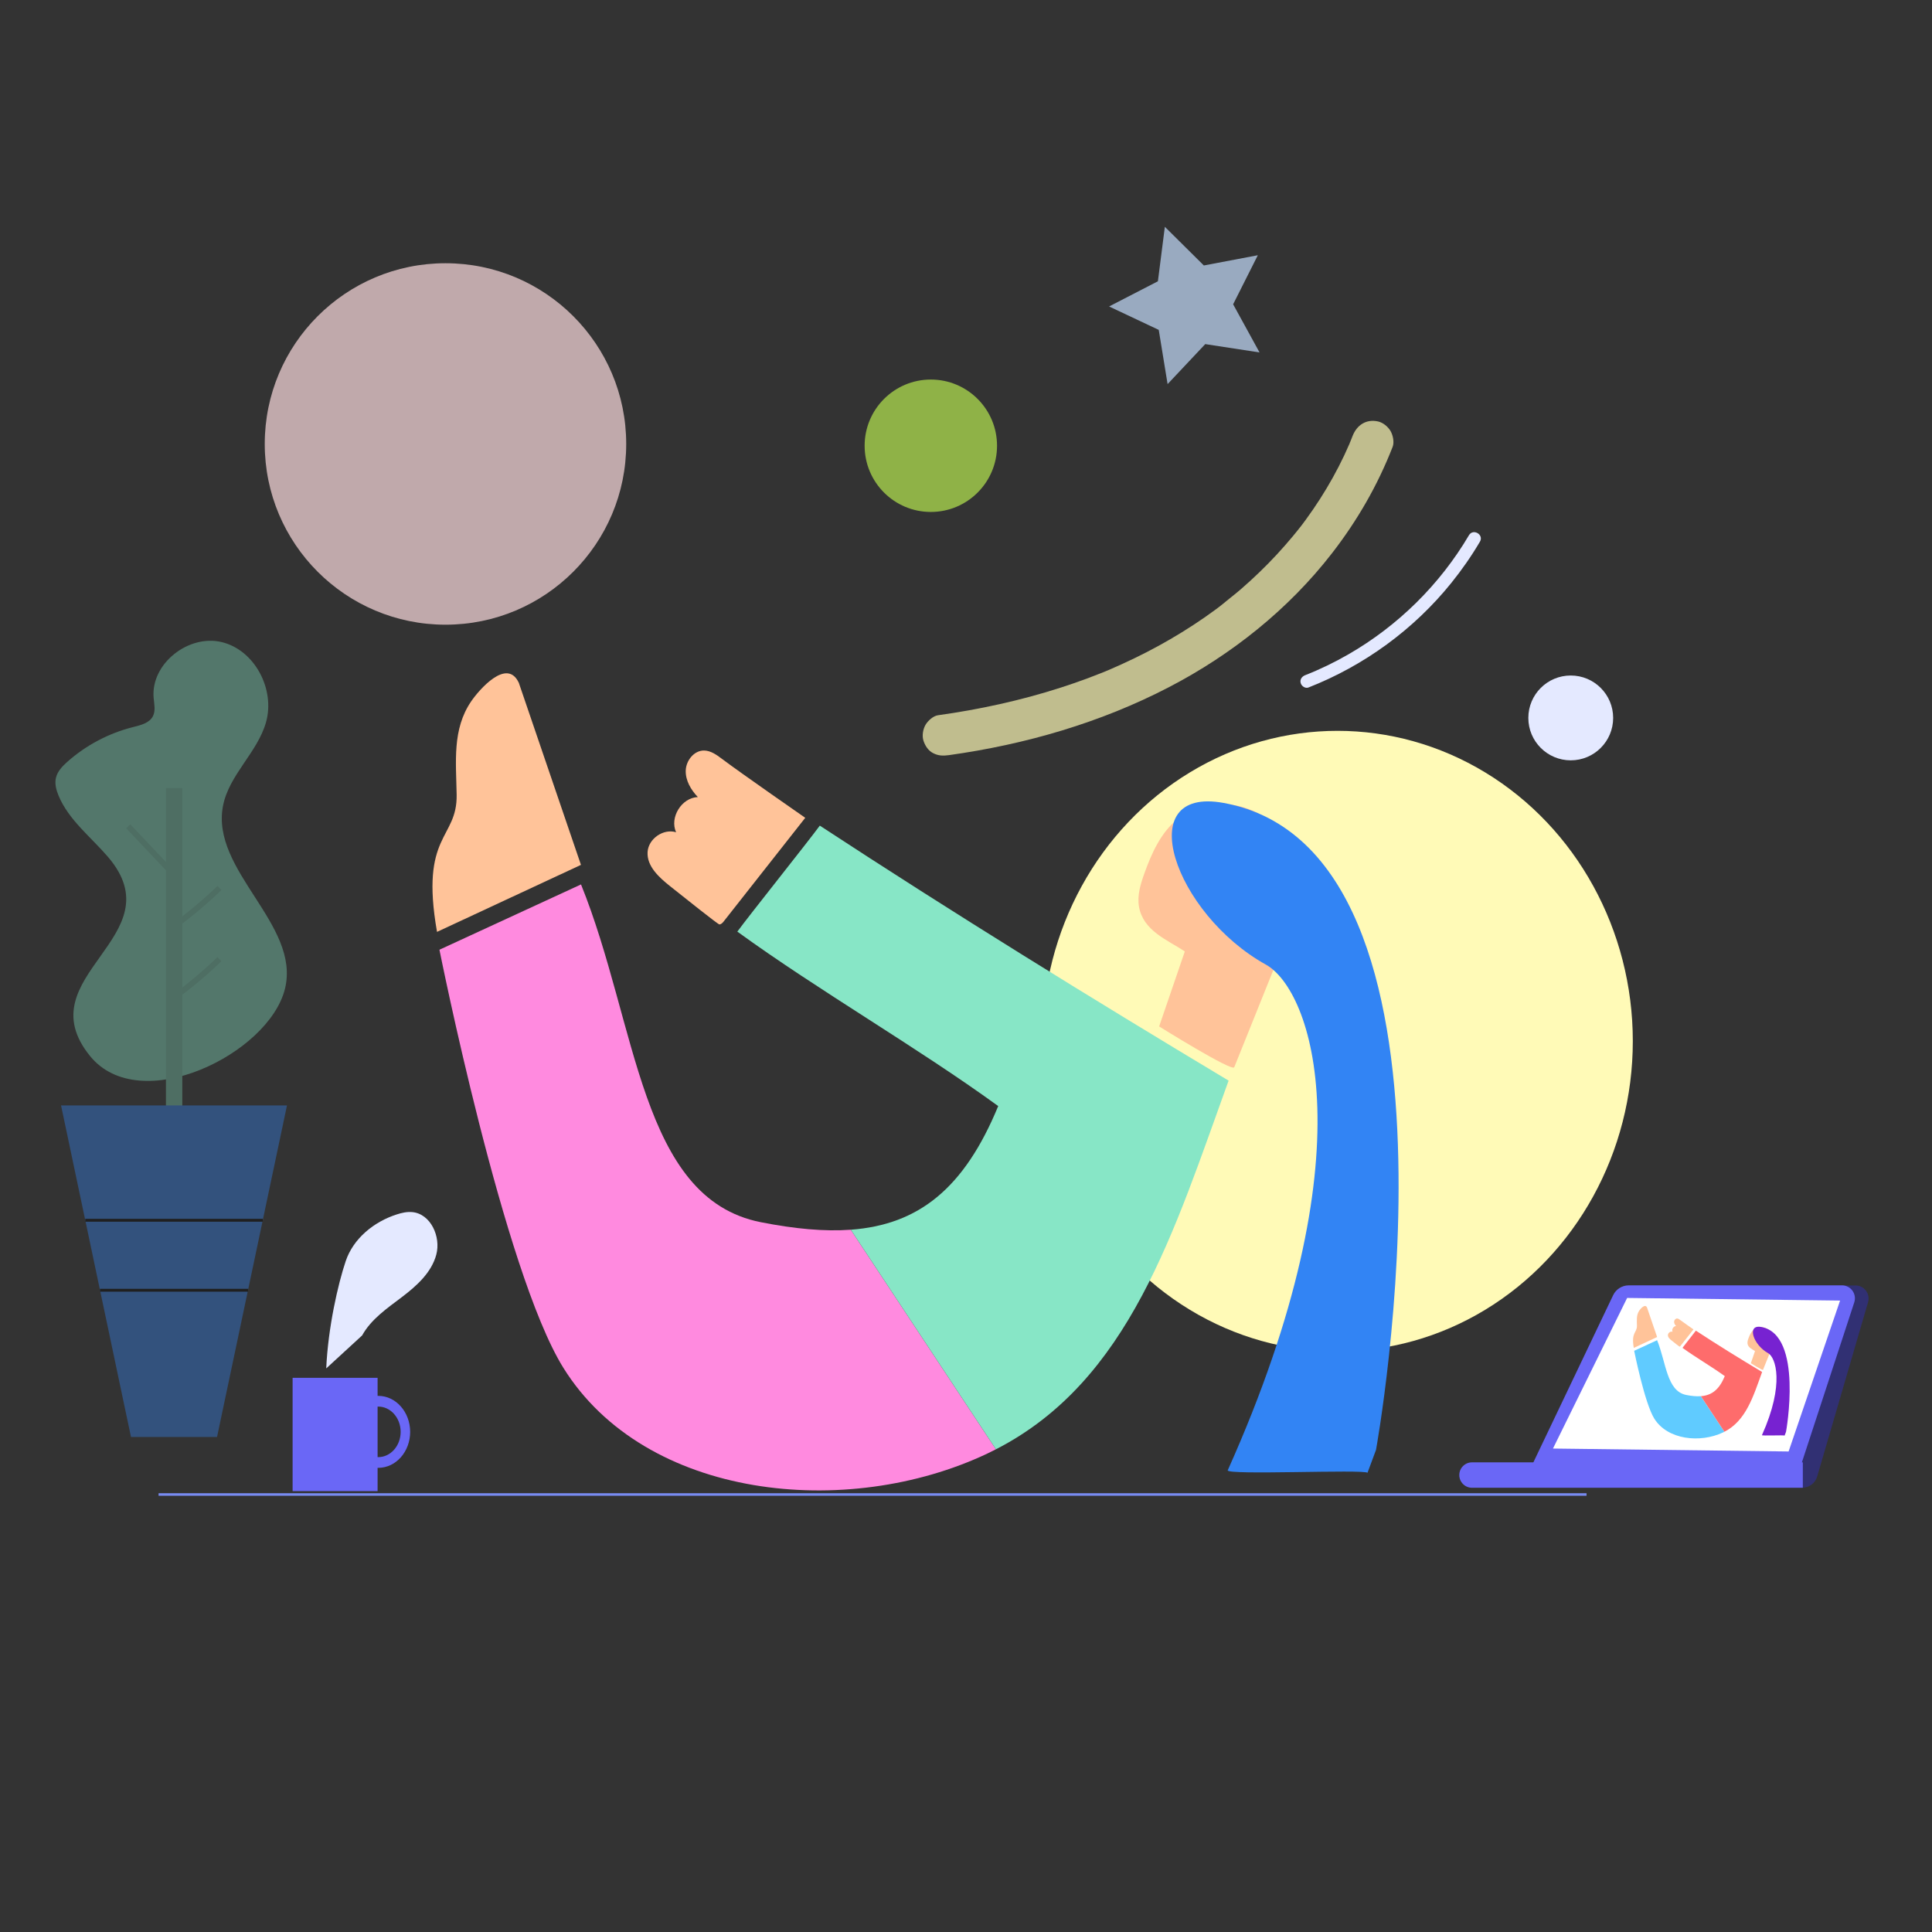
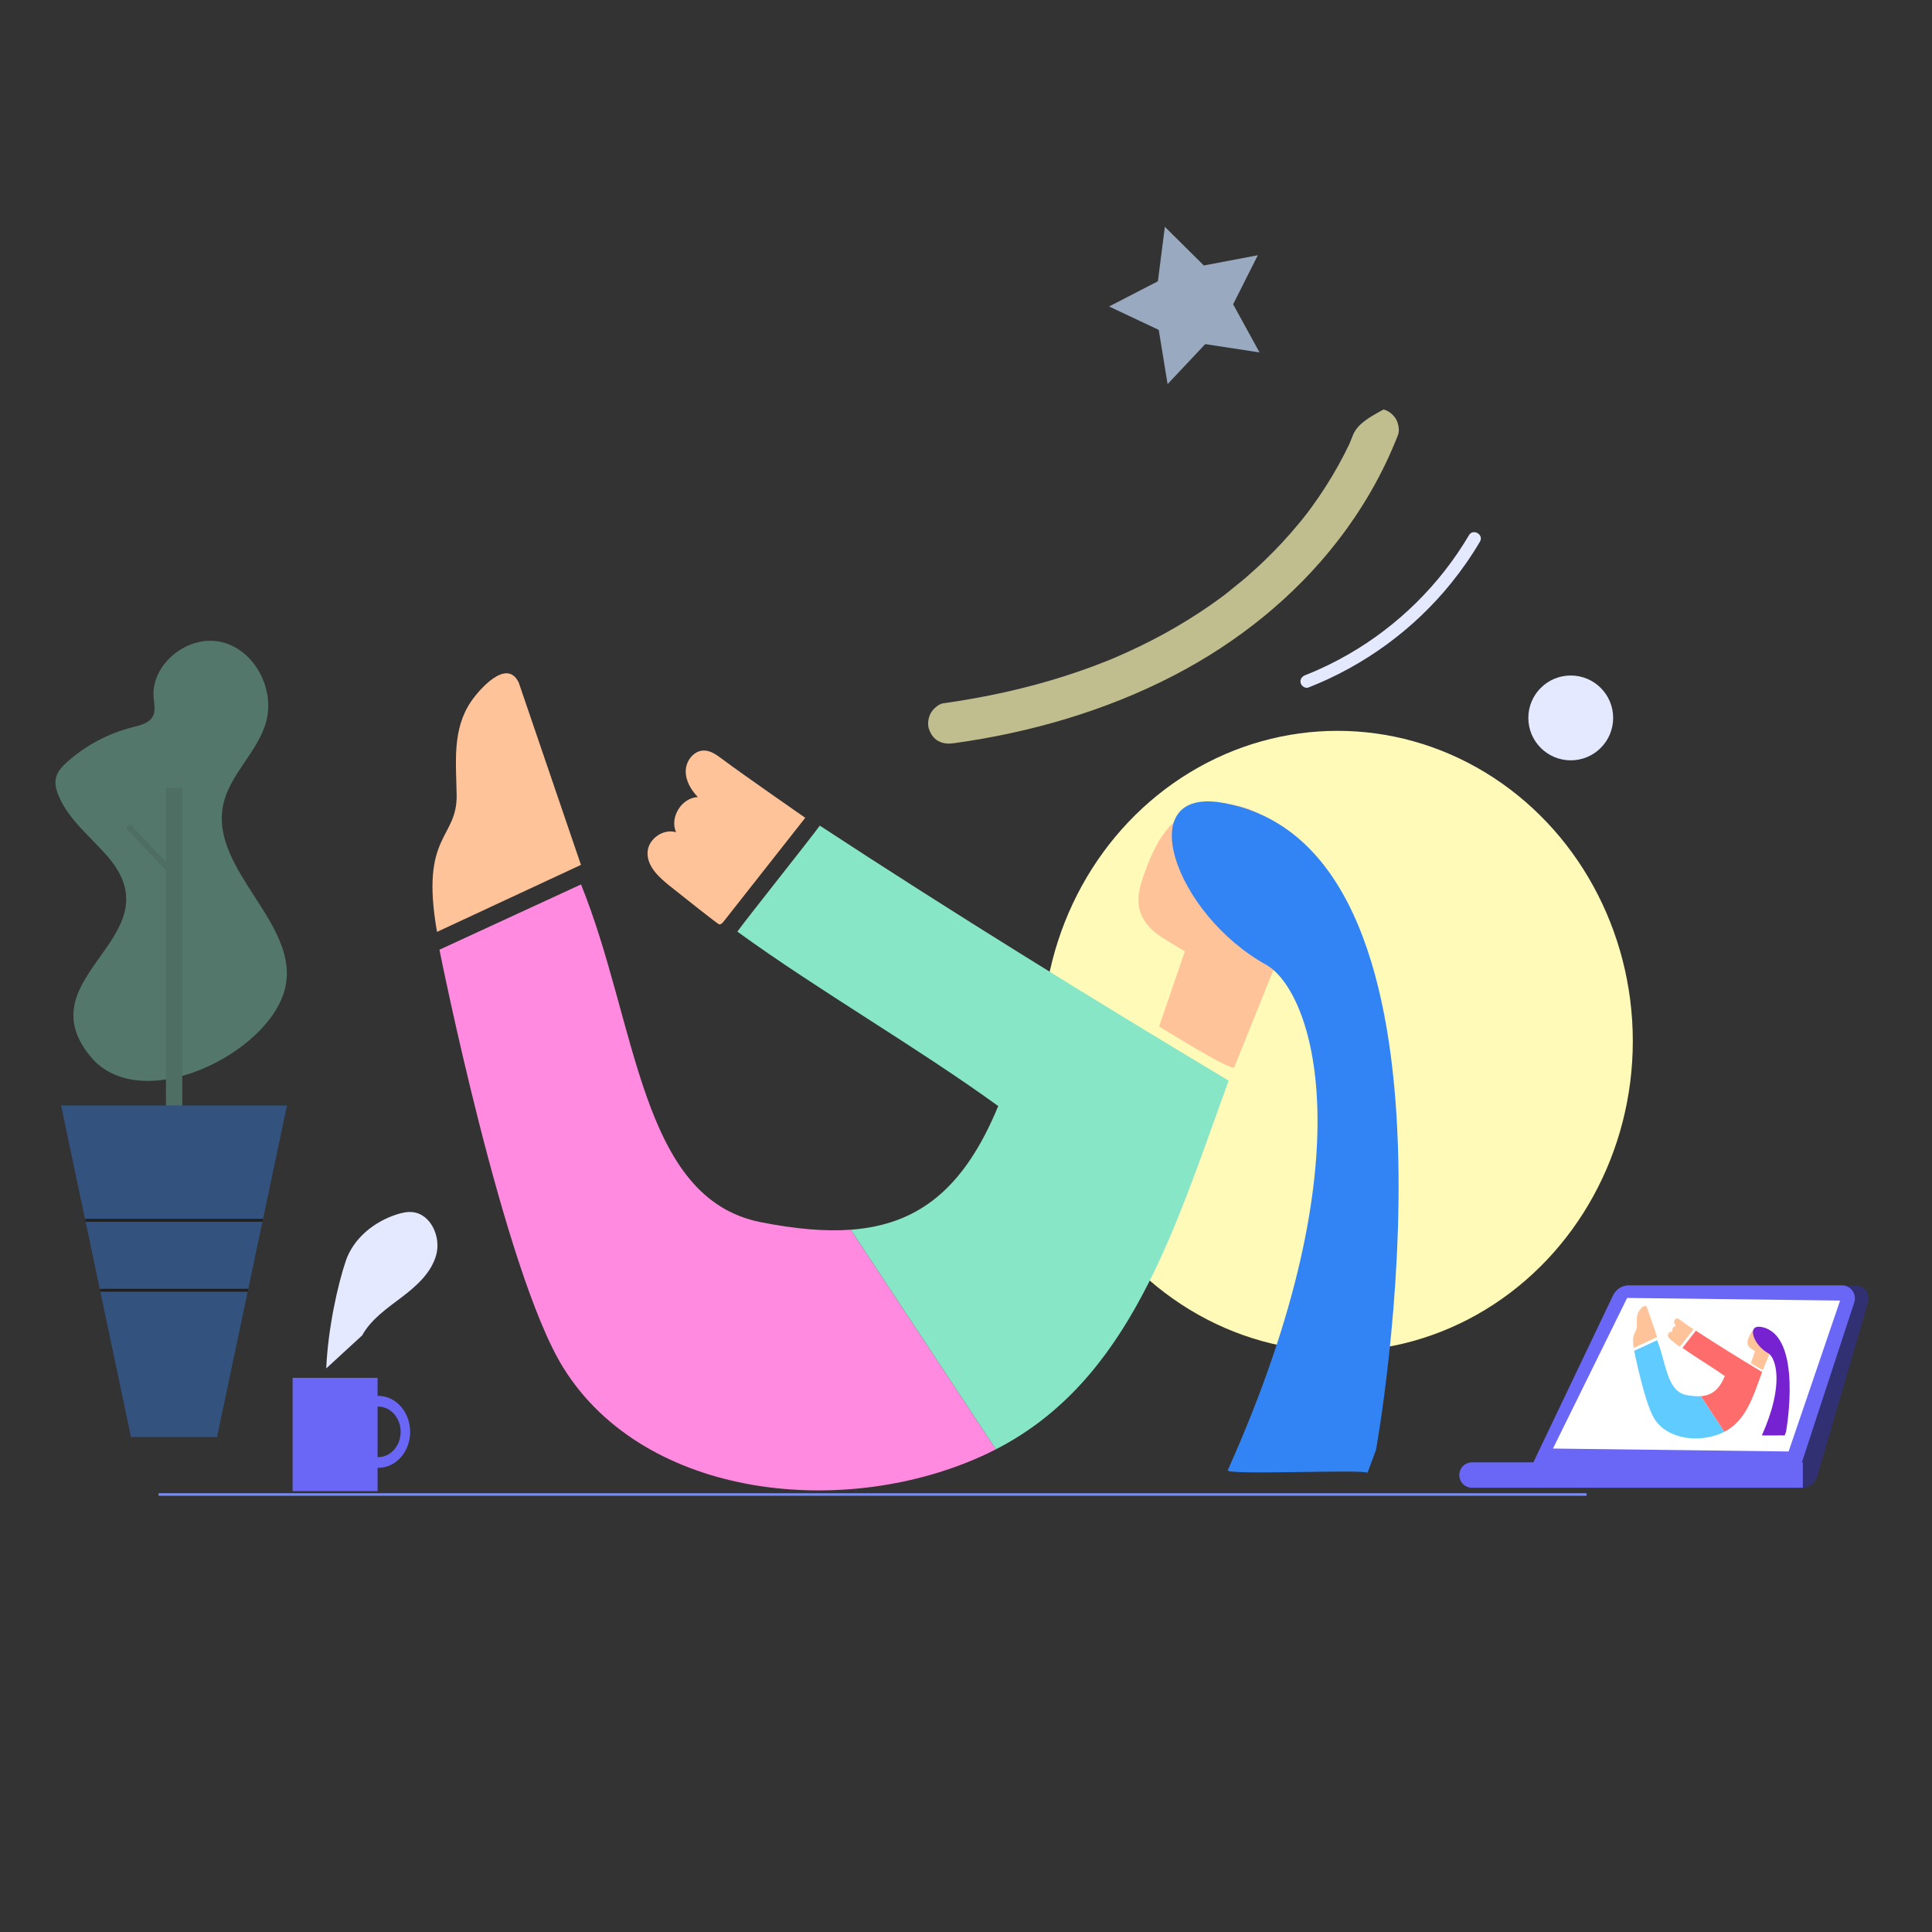
<svg xmlns="http://www.w3.org/2000/svg" version="1.1" id="レイヤー_1" x="0px" y="0px" viewBox="0 0 640 640" style="enable-background:new 0 0 640 640;" xml:space="preserve">
  <rect x="0" y="0" width="640" height="640" fill="#333333" stroke="none" />
  <style type="text/css">
	.st0{fill:#6A67F6;}
	.st1{fill:#FFFAB7;}
	.st2{opacity:0.38;}
	.st3{fill:#87E6C6;}
	.st4{fill:#78CCB0;}
	.st5{fill:#3284F4;}
	.st6{fill:none;stroke:#000000;stroke-width:0.949;stroke-miterlimit:10;}
	.st7{fill:none;stroke:#78CCB0;stroke-width:1.898;stroke-miterlimit:10;}
	.st8{fill:#313073;}
	.st9{fill:#FFFFFF;}
	.st10{fill:none;stroke:#788BF1;stroke-width:0.844;stroke-miterlimit:10;}
	.st11{opacity:0.69;}
	.st12{opacity:0.69;fill:#FFDEE1;}
	.st13{fill:#E4E9FF;}
	.st14{opacity:0.69;fill:#B8EB50;}
	.st15{fill:#60CBFF;}
	.st16{fill:#FE6C6C;}
	.st17{fill:#FFC399;}
	.st18{fill:#7722D1;}
	.st19{fill:#FF8ADF;}
	.st20{opacity:0.69;fill:#C7DFFF;}
</style>
  <g>
    <g>
      <rect x="96.93" y="456.42" class="st0" width="28.15" height="37.54" />
      <path class="st0" d="M125.31,462.4c-0.13,0-0.26,0-0.39,0.01v3.55c0.13-0.01,0.26-0.01,0.39-0.01c4.09,0,7.41,3.75,7.41,8.37    c0,4.62-3.32,8.37-7.41,8.37c-0.13,0-0.26,0-0.39-0.01v3.55c0.13,0.01,0.26,0.01,0.39,0.01c5.83,0,10.56-5.33,10.56-11.91    C135.86,467.74,131.14,462.4,125.31,462.4z" />
    </g>
    <ellipse class="st1" cx="443.07" cy="344.88" rx="97.82" ry="102.78" />
    <g class="st2">
      <path class="st3" d="M35.72,283.8c-5.69-6.61-12.99-12.2-16.33-20.25c-0.78-1.89-1.33-3.98-0.84-5.96    c0.52-2.11,2.11-3.76,3.73-5.21c6.2-5.52,13.76-9.51,21.81-11.53c2.51-0.63,5.4-1.31,6.57-3.61c0.94-1.84,0.41-4.04,0.23-6.1    c-0.96-11.27,11.51-21.07,22.51-18.45c11,2.62,17.81,15.68,14.72,26.57c-2.84,10.02-12.21,17.38-14.23,27.6    c-4.27,21.56,25.73,39.29,20.52,60.64c-5.28,21.65-48.09,42.62-64.57,22.34C8.22,323.22,58.57,310.39,35.72,283.8z" />
      <rect x="54.97" y="261.05" class="st4" width="5.42" height="111.1" />
      <polygon class="st5" points="71.9,476.02 43.39,476.02 20.22,366.18 95.07,366.18   " />
      <line class="st6" x1="87.04" y1="404.23" x2="28.25" y2="404.23" />
      <line class="st6" x1="82.17" y1="427.41" x2="33.13" y2="427.41" />
-       <path class="st7" d="M56.69,331.08c5.65-4.07,11.01-8.53,16.02-13.36" />
-       <path class="st7" d="M56.69,307.51c5.65-4.07,11.01-8.53,16.02-13.36" />
      <path class="st7" d="M42.47,273.71c4.48,4.73,8.95,9.47,13.43,14.2" />
    </g>
    <path class="st8" d="M596.98,492.84h-85.23l28.52-67.01h74.4c2.88,0,4.95,2.76,4.15,5.53l-16.85,57.74   C601.32,491.32,599.29,492.84,596.98,492.84z" />
    <path class="st0" d="M596.53,485.55h-89.12l26.96-56.49c0.95-2,2.97-3.27,5.18-3.27h70.62c2.92,0,4.99,2.85,4.08,5.63   L596.53,485.55z" />
    <path class="st0" d="M597.21,492.84H487.62c-2.32,0-4.21-1.88-4.21-4.21l0,0c0-2.32,1.88-4.21,4.21-4.21h109.59V492.84z" />
    <polygon class="st9" points="514.44,479.85 539.01,429.96 609.55,430.83 592.5,480.82  " />
    <line class="st10" x1="52.53" y1="495.07" x2="525.56" y2="495.07" />
    <g class="st11">
      <g>
-         <path class="st1" d="M448.07,144.4c-0.24,0.62-0.48,1.23-0.73,1.84c-0.15,0.37-0.31,0.73-0.45,1.1c0.66-1.73,0.4-0.93,0.23-0.54     c-0.58,1.33-1.17,2.65-1.79,3.97c-1.18,2.5-2.45,4.96-3.79,7.38c-2.69,4.84-5.68,9.5-8.95,13.97c-0.39,0.53-0.78,1.06-1.18,1.59     c-0.16,0.21-0.32,0.42-0.48,0.63c-0.87,1.16,1-1.27,0.1-0.13c-0.9,1.14-1.8,2.28-2.73,3.39c-1.73,2.08-3.52,4.12-5.36,6.11     c-3.74,4.03-7.7,7.84-11.85,11.44c-2.1,1.82-4.34,3.49-6.45,5.3c1.68-1.44-0.13,0.1-0.51,0.38c-0.53,0.4-1.06,0.79-1.59,1.19     c-1.17,0.86-2.36,1.71-3.55,2.54c-4.89,3.39-9.97,6.51-15.18,9.37c-5.3,2.91-10.75,5.51-16.3,7.91c-1.44,0.63,1.46-0.6,0.01,0     c-0.27,0.11-0.54,0.23-0.82,0.34c-0.68,0.28-1.37,0.56-2.05,0.83c-1.51,0.6-3.02,1.18-4.54,1.75c-2.91,1.08-5.84,2.09-8.79,3.04     c-13.24,4.26-26.87,7.22-40.63,9.14c-1.57,0.22-3.33,1.85-4.09,3.15c-0.86,1.47-1.22,3.63-0.69,5.28     c0.54,1.66,1.56,3.26,3.15,4.09c1.74,0.92,3.34,0.96,5.28,0.69c25.3-3.53,50.18-10.71,72.9-22.52c20.79-10.8,39.62-25.8,54-44.36     c8.37-10.8,15.11-22.48,20.08-35.22c0.61-1.56,0.12-3.89-0.69-5.28c-0.83-1.42-2.46-2.77-4.09-3.15     C452.57,138.72,449.47,140.82,448.07,144.4L448.07,144.4z" />
+         <path class="st1" d="M448.07,144.4c-0.24,0.62-0.48,1.23-0.73,1.84c-0.15,0.37-0.31,0.73-0.45,1.1c0.66-1.73,0.4-0.93,0.23-0.54     c-1.18,2.5-2.45,4.96-3.79,7.38c-2.69,4.84-5.68,9.5-8.95,13.97c-0.39,0.53-0.78,1.06-1.18,1.59     c-0.16,0.21-0.32,0.42-0.48,0.63c-0.87,1.16,1-1.27,0.1-0.13c-0.9,1.14-1.8,2.28-2.73,3.39c-1.73,2.08-3.52,4.12-5.36,6.11     c-3.74,4.03-7.7,7.84-11.85,11.44c-2.1,1.82-4.34,3.49-6.45,5.3c1.68-1.44-0.13,0.1-0.51,0.38c-0.53,0.4-1.06,0.79-1.59,1.19     c-1.17,0.86-2.36,1.71-3.55,2.54c-4.89,3.39-9.97,6.51-15.18,9.37c-5.3,2.91-10.75,5.51-16.3,7.91c-1.44,0.63,1.46-0.6,0.01,0     c-0.27,0.11-0.54,0.23-0.82,0.34c-0.68,0.28-1.37,0.56-2.05,0.83c-1.51,0.6-3.02,1.18-4.54,1.75c-2.91,1.08-5.84,2.09-8.79,3.04     c-13.24,4.26-26.87,7.22-40.63,9.14c-1.57,0.22-3.33,1.85-4.09,3.15c-0.86,1.47-1.22,3.63-0.69,5.28     c0.54,1.66,1.56,3.26,3.15,4.09c1.74,0.92,3.34,0.96,5.28,0.69c25.3-3.53,50.18-10.71,72.9-22.52c20.79-10.8,39.62-25.8,54-44.36     c8.37-10.8,15.11-22.48,20.08-35.22c0.61-1.56,0.12-3.89-0.69-5.28c-0.83-1.42-2.46-2.77-4.09-3.15     C452.57,138.72,449.47,140.82,448.07,144.4L448.07,144.4z" />
      </g>
    </g>
-     <circle class="st12" cx="147.57" cy="147.07" r="59.87" />
    <circle class="st13" cx="520.33" cy="237.82" r="14.05" />
    <g>
      <g>
        <path class="st13" d="M433.45,227.74c18.42-7.22,34.89-19.21,47.31-34.63c3.49-4.33,6.67-8.89,9.49-13.68     c1.38-2.34-2.26-4.47-3.64-2.13c-9.62,16.32-23.49,29.99-39.9,39.44c-4.61,2.66-9.41,4.99-14.37,6.93     c-1.06,0.42-1.8,1.41-1.47,2.59C431.13,227.28,432.39,228.16,433.45,227.74L433.45,227.74z" />
      </g>
    </g>
-     <circle class="st14" cx="308.35" cy="147.66" r="21.93" />
    <g>
      <g>
        <path class="st15" d="M571.22,474.29c-0.15,0.08-0.3,0.15-0.46,0.23c-7.54,3.57-18.37,2.47-22.77-4.61     c-3.2-5.15-6.65-22.44-6.65-22.44l7.6-3.51c3.04,7.52,3.16,16.85,9.65,18.14c1.81,0.36,3.41,0.51,4.83,0.4L571.22,474.29z" />
      </g>
      <g>
        <path class="st16" d="M583.72,454.49c-2.94,8.11-5.31,16.12-12.49,19.8l-7.79-11.79c3.65-0.27,6.1-2.23,7.92-6.64     c-4.36-3.16-9.65-6.2-14.01-9.37c0.69-0.94,3.74-4.75,4.43-5.69C568.88,445.46,576.42,450.12,583.72,454.49z" />
      </g>
      <g>
        <path class="st17" d="M548.94,442.91l-7.73,3.6c-0.93-5.28,1.09-4.96,1.05-7.36c-0.03-1.77-0.25-3.51,0.78-5.02     c0.41-0.6,1.92-2.37,2.56-0.99c0.08,0.17-0.08-0.17,0,0C545.61,433.14,548.94,442.91,548.94,442.91z" />
      </g>
      <g>
        <path class="st17" d="M556.51,437.21c-0.29-0.22-0.6-0.44-0.96-0.44c-0.54,0-0.96,0.54-0.98,1.07c-0.02,0.54,0.28,1.04,0.65,1.43     c-0.87,0.03-1.53,1.09-1.17,1.89c-0.68-0.21-1.49,0.35-1.53,1.06c-0.05,0.76,0.6,1.35,1.2,1.82c0.82,0.66,2.59,2.06,2.66,2.06     c0.1,0,0.17-0.08,0.23-0.16c0,0,0,0,0,0c0.73-0.92,4.38-5.56,4.38-5.56S557.56,438,556.51,437.21z" />
      </g>
      <g>
        <path class="st17" d="M578.9,445.15C578.9,445.15,578.9,445.15,578.9,445.15c-0.1-0.6,0.08-1.21,0.29-1.78     c0.39-1.08,0.88-2.19,1.77-2.91c1.27-1.04,3.24-1.07,4.61-0.15c1.37,0.91,2.09,2.66,1.9,4.29c-0.1,0.85-0.42,1.66-0.74,2.45     c-0.9,2.24-1.8,4.49-2.71,6.73c-0.1,0.26-4.03-2.19-4.03-2.19l1.38-4.03C580.41,446.92,579.13,446.44,578.9,445.15z" />
      </g>
      <g>
        <path class="st18" d="M591.17,475.55c-0.2-0.2-7.63,0.14-7.5-0.14c7.64-17.05,4.51-25.79,2.05-27.15     c-4.91-2.73-7.28-9.6-2.27-8.68c14.05,2.57,8.19,34.74,8.19,34.74" />
      </g>
    </g>
    <g>
      <g>
        <path class="st19" d="M329.91,480.1c-0.93,0.48-1.86,0.94-2.82,1.4c-46.5,22.04-113.33,15.26-140.49-28.43     c-19.75-31.76-41.03-138.46-41.03-138.46l46.9-21.63c18.76,46.36,19.46,103.97,59.56,111.89c11.2,2.21,21.06,3.13,29.8,2.49     L329.91,480.1z" />
      </g>
      <g>
        <path class="st3" d="M406.99,357.97C388.85,408,374.2,457.39,329.91,480.1l-48.08-72.74c22.54-1.66,37.62-13.74,48.84-40.96     c-26.88-19.52-59.54-38.27-86.42-57.79c4.27-5.81,23.06-29.31,27.32-35.11C315.49,302.28,361.95,330.97,406.99,357.97z" />
      </g>
      <g>
        <path class="st17" d="M192.45,286.5l-47.68,22.2c-5.73-32.58,6.75-30.57,6.5-45.43c-0.18-10.9-1.52-21.66,4.82-30.95     c2.53-3.71,11.87-14.64,15.79-6.09c0.49,1.07-0.47-1.08,0,0C171.88,226.23,192.45,286.5,192.45,286.5z" />
      </g>
      <g>
        <path class="st17" d="M239.13,251.36c-1.77-1.33-3.71-2.72-5.92-2.74c-3.31-0.02-5.94,3.31-6.05,6.62     c-0.11,3.31,1.72,6.41,4.01,8.8c-5.38,0.21-9.42,6.74-7.21,11.65c-4.22-1.29-9.18,2.16-9.44,6.56     c-0.28,4.67,3.73,8.34,7.39,11.26c5.08,4.05,15.95,12.71,16.38,12.71c0.6,0.01,1.07-0.51,1.44-0.98c0,0,0,0,0,0     c4.5-5.69,27.02-34.33,27.02-34.33S245.61,256.24,239.13,251.36z" />
      </g>
      <g>
        <path class="st17" d="M377.3,300.32C377.3,300.32,377.3,300.32,377.3,300.32c-0.64-3.69,0.52-7.44,1.78-10.97     c2.4-6.68,5.43-13.48,10.93-17.97c7.86-6.42,19.98-6.58,28.42-0.94c8.44,5.64,12.91,16.38,11.71,26.46     c-0.63,5.24-2.61,10.21-4.58,15.11c-5.57,13.84-11.13,27.68-16.7,41.53c-0.65,1.6-24.88-13.52-24.88-13.52l8.51-24.85     C386.58,311.28,378.69,308.33,377.3,300.32z" />
      </g>
      <g>
        <path class="st5" d="M453,487.88c-1.21-1.21-47.06,0.88-46.29-0.84c47.13-105.21,27.79-159.07,12.63-167.5     c-30.3-16.83-44.89-59.2-14.02-53.56c86.66,15.84,50.5,214.32,50.5,214.32" />
      </g>
    </g>
    <polygon class="st20" points="417.24,116.75 399.25,113.99 386.78,127.24 383.85,109.28 367.4,101.52 383.57,93.18 385.87,75.13    398.79,87.94 416.67,84.55 408.49,100.8  " />
    <g>
      <path class="st13" d="M108.07,453.3c0.6-13.58,3.93-28.09,6.47-35.59c2.54-7.49,9.36-13.01,16.9-15.42    c1.65-0.53,3.37-0.93,5.09-0.77c6.13,0.54,9.58,8.13,8,14.08s-6.49,10.35-11.39,14.07c-4.9,3.72-10.2,7.32-13.18,12.71" />
    </g>
  </g>
</svg>